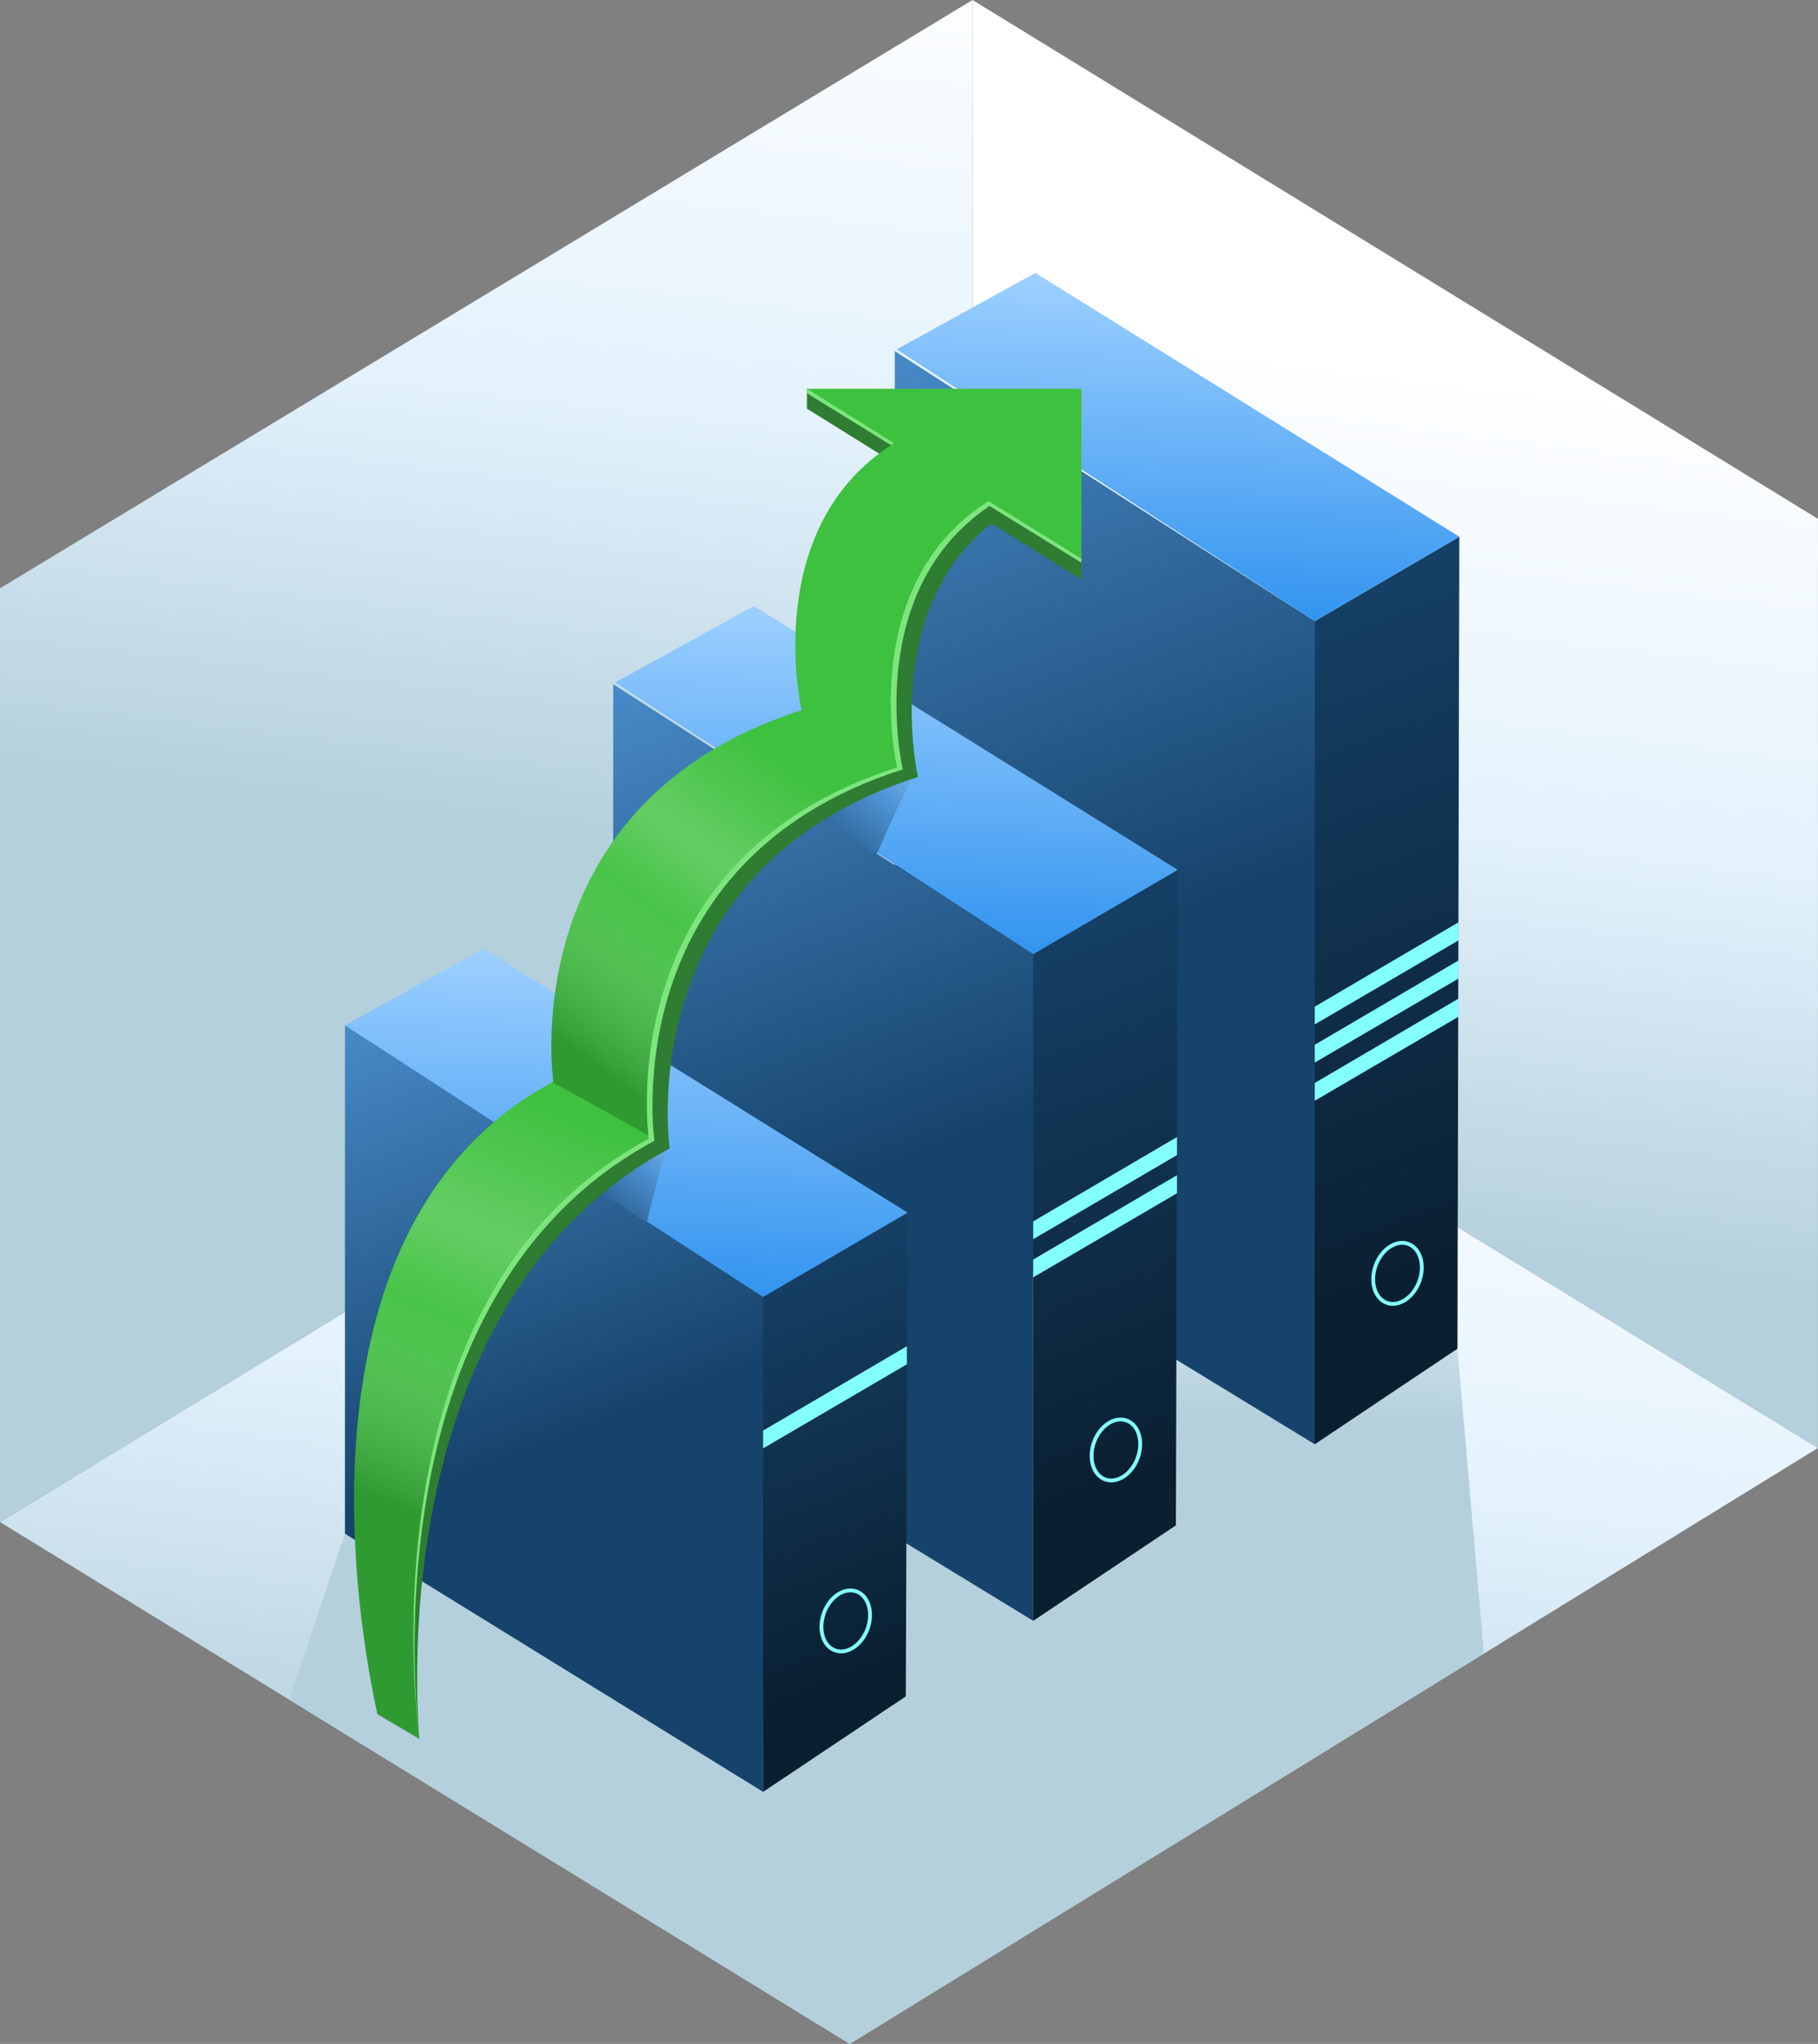
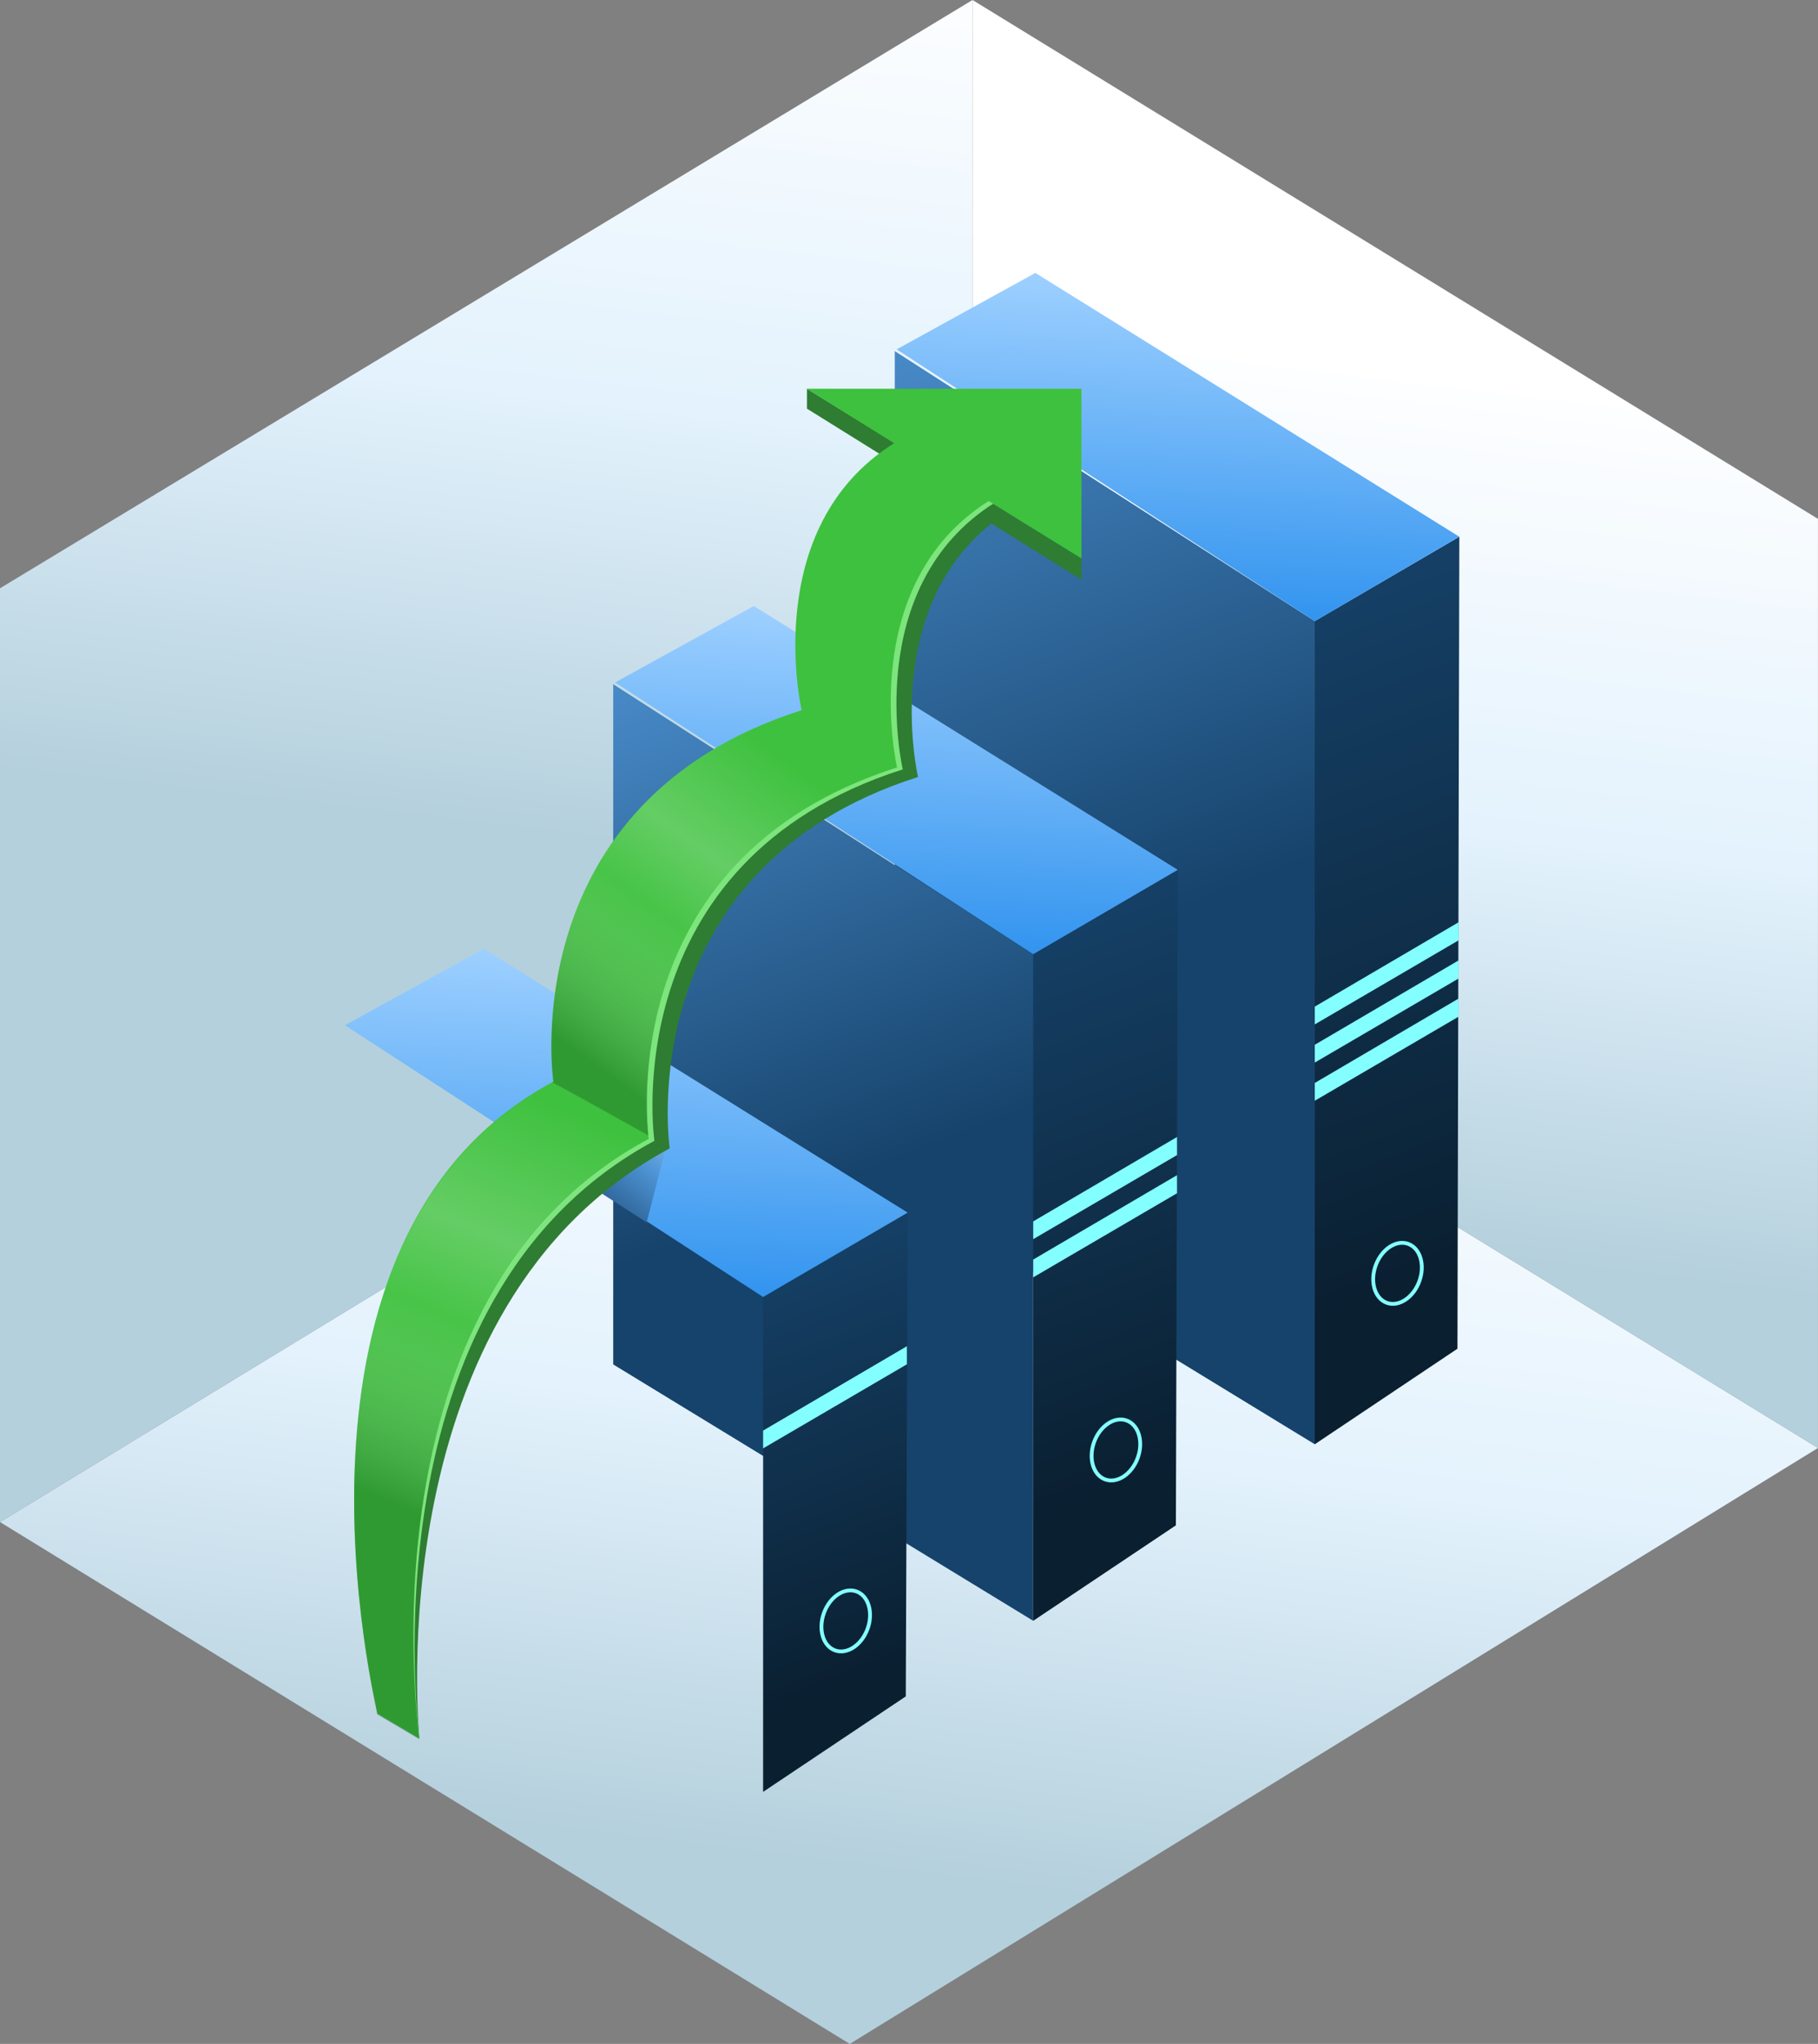
<svg xmlns="http://www.w3.org/2000/svg" xmlns:xlink="http://www.w3.org/1999/xlink" viewBox="0 0 1217.23 1368.1">
  <rect x="0" y="0" width="1217.23" height="1368.1" fill="#808080" stroke="none" />
  <defs>
    <style>.cls-1{fill:url(#b);}.cls-2{fill:url(#d);}.cls-3{fill:url(#p);}.cls-4{fill:url(#o);}.cls-5{fill:url(#n);}.cls-6{fill:url(#a);}.cls-7{fill:url(#e);}.cls-8{fill:url(#c);}.cls-9{fill:#84ffff;}.cls-10{fill:none;stroke:#84ffff;stroke-miterlimit:10;stroke-width:2.55px;}.cls-11{fill:url(#m);}.cls-12{fill:url(#r);}.cls-13{fill:url(#g);}.cls-14{fill:url(#l);}.cls-15{fill:url(#q);}.cls-16{fill:url(#f);}.cls-17{fill:url(#k);}.cls-18{fill:url(#j);}.cls-19{fill:#2e7d32;}.cls-20{fill:#7ce57c;}.cls-21{fill:#3ec13e;}.cls-22{fill:url(#i);}.cls-23{fill:url(#h);}</style>
    <linearGradient id="b" x1="651.75" x2="576.25" y1="650.79" y2="1251.6" gradientUnits="userSpaceOnUse">
      <stop stop-color="#fff" offset="0" />
      <stop stop-color="#fdfeff" offset="0" />
      <stop stop-color="#e3f2fd" offset=".51" />
      <stop stop-color="#b4d0dc" offset="1" />
    </linearGradient>
    <linearGradient id="d" x1="286.49" x2="286.49" y1="1190" y2="1190" gradientUnits="userSpaceOnUse">
      <stop stop-color="#1b5e20" stop-opacity=".4" offset="0" />
      <stop stop-color="#fff" stop-opacity=".05" offset=".45" />
      <stop stop-color="#fff" stop-opacity=".2" offset=".66" />
      <stop stop-color="#fff" stop-opacity="0" offset="1" />
    </linearGradient>
    <linearGradient id="p" x1="961.24" x2="892.78" y1="258.5" y2="830.63" xlink:href="#b" />
    <linearGradient id="o" x1="389.38" x2="320.24" y1="-38.88" y2="553.71" xlink:href="#b" />
    <linearGradient id="n" x1="609.95" x2="599.99" y1="663.48" y2="942.47" xlink:href="#b" />
    <linearGradient id="a" x1="446.73" x2="842.21" y1="-152.73" y2="870.71" gradientUnits="userSpaceOnUse">
      <stop stop-color="#9ccfff" offset="0" />
      <stop stop-color="#95cafb" offset=".03" />
      <stop stop-color="#4e93d4" offset=".33" />
      <stop stop-color="#16436b" offset=".76" />
    </linearGradient>
    <linearGradient id="e" x1="731" x2="999.26" y1="151.41" y2="845.64" gradientUnits="userSpaceOnUse">
      <stop stop-color="#4e93d4" offset="0" />
      <stop stop-color="#16436b" offset=".32" />
      <stop stop-color="#0a1f30" offset="1" />
    </linearGradient>
    <linearGradient id="c" x1="792.97" x2="771.73" y1="190.2" y2="719.87" gradientUnits="userSpaceOnUse">
      <stop stop-color="#9ccfff" offset="0" />
      <stop stop-color="#208aec" offset=".49" />
      <stop stop-color="#00386b" offset=".99" />
    </linearGradient>
    <linearGradient id="m" x1="294.54" x2="640.72" y1="111.86" y2="1007.7" xlink:href="#a" />
    <linearGradient id="r" x1="578.81" x2="797.77" y1="416" y2="982.66" xlink:href="#e" />
    <linearGradient id="g" x1="604.46" x2="583.21" y1="413.16" y2="942.83" xlink:href="#c" />
    <linearGradient id="l" x1="154.69" x2="447.09" y1="385.52" y2="1142.2" xlink:href="#a" />
    <linearGradient id="q" x1="437.83" x2="602.69" y1="691.14" y2="1117.8" xlink:href="#e" />
    <linearGradient id="f" x1="423.61" x2="402.36" y1="642.61" y2="1172.3" xlink:href="#c" />
    <linearGradient id="k" x1="615.68" x2="510.58" y1="483.29" y2="613.6" xlink:href="#a" />
    <linearGradient id="j" x1="464.19" x2="375.37" y1="746.9" y2="857.03" xlink:href="#a" />
    <linearGradient id="i" x1="270.6" x2="381.76" y1="1009.7" y2="742.86" xlink:href="#d" />
    <linearGradient id="h" x1="389.25" x2="531.46" y1="706.99" y2="511.75" xlink:href="#d" />
  </defs>
  <title>back4app-upgrade</title>
  <g data-name="Camada 2">
    <g data-name="Camada 30">
      <polygon class="cls-1" points="0 1018.8 568.95 1368.1 1217.2 969.22 651.14 622.33" />
-       <path class="cls-2" d="m286.49 1190" />
      <polyline class="cls-3" points="651.14 622.33 651.14 0 1217.2 347.31 1217.2 954.49 1217.2 969.22" />
      <polygon class="cls-4" points="0 1018.8 0 393.77 651.14 0 651.14 622.33" />
-       <polygon class="cls-5" points="230.97 1026.6 193.61 1137.7 568.95 1368.1 993.53 1106.9 975.83 902.77 335.72 902.77" />
      <polygon class="cls-6" points="599.09 795.08 880.3 966.73 880.3 415.74 599.09 235.01" />
      <polygon class="cls-7" points="880.3 966.73 975.83 902.77 977.08 359.27 880.3 415.74" />
      <polygon class="cls-8" points="600.34 233.85 693.23 182.68 977.08 359.27 880.3 415.74" />
      <polygon class="cls-9" points="880.3 736.79 976.6 680.5 976.57 668.41 880.3 724.88" />
      <ellipse class="cls-10" transform="translate(-185.69 1439.1) rotate(-69.95)" cx="935.66" cy="852.25" rx="20.99" ry="15.54" />
      <polygon class="cls-9" points="880.3 711.24 976.6 654.95 976.57 642.86 880.3 699.33" />
      <polygon class="cls-9" points="880.3 685.69 976.6 629.4 976.57 617.32 880.3 673.78" />
      <polygon class="cls-11" points="410.57 913.29 691.78 1084.9 691.78 638.7 410.57 457.97" />
      <polygon class="cls-12" points="691.78 1084.9 787.31 1021 788.56 582.23 691.78 638.7" />
      <polygon class="cls-13" points="411.82 456.81 504.71 405.64 788.56 582.23 691.78 638.7" />
      <polygon class="cls-9" points="691.78 855 788.08 798.71 788.05 786.62 691.78 843.09" />
      <ellipse class="cls-10" transform="translate(-420.63 1339.7) rotate(-69.95)" cx="747.14" cy="970.45" rx="20.99" ry="15.54" />
      <polygon class="cls-9" points="691.78 829.45 788.08 773.16 788.05 761.07 691.78 817.54" />
-       <polygon class="cls-14" points="230.97 1026.6 510.93 1199.4 512.18 866.98 230.97 686.25" />
      <polygon class="cls-15" points="510.93 1199.4 606.46 1135.5 607.71 811.68 510.93 868.15" />
      <polygon class="cls-16" points="230.97 686.25 323.86 635.09 607.71 811.68 510.93 868.15" />
      <polygon class="cls-9" points="510.93 969.48 607.23 913.19 607.21 901.1 510.93 957.57" />
      <ellipse class="cls-10" transform="translate(-647.03 1245) rotate(-69.95)" cx="566.29" cy="1084.9" rx="20.99" ry="15.54" />
-       <path class="cls-17" d="M610.78,521.35c-1.77.6-23.74,50.19-23.74,50.19l-56.19-35.8Z" />
      <polyline class="cls-18" points="445.29 770.39 432.98 818.21 398.34 795.94 445.29 767.17" />
      <path class="cls-19" d="M676.61,341.35c-90.35,56.47-61.95,178.73-61.95,178.73C421.14,581.78,448.38,768.7,448.38,768.7,252,874,280.73,1160.17,280.73,1163.61l-14.05-10.22c0-3.44-78.56-317.75,117.83-423,0,0-27.24-186.92,166.28-248.62,0,0-28.4-122.26,61.95-178.73Z" />
      <polygon class="cls-19" points="540.28 260.24 540.28 273.53 724.08 387.99 724.08 373.8" />
      <path class="cls-20" d="M666.39,336.24C576,392.71,604.44,515,604.44,515c-193.52,61.7-166.28,248.62-166.28,248.62-196.39,105.27-157.43,396.58-157.43,400l-24.27-15.33c0-3.44-78.56-317.75,117.83-423,0,0-27.24-186.92,166.28-248.62,0,0-28.4-122.26,61.95-178.73Z" />
-       <path class="cls-20" d="m540.28 263.22l183.8 113.46v-2.88s-183.8-114.61-183.8-113.56z" />
      <path class="cls-21" d="M724.08,260.24H540.28l58.41,36.41c-90.35,56.47-61.95,178.73-61.95,178.73C343.22,537.07,370.46,724,370.46,724c-196.39,105.27-117.83,419.57-117.83,423l28.1,16.61c0-3.44-42.79-296,153.6-401.3,0,0-27.24-186.92,166.28-248.62,0,0-28.25-121.66,61.3-178.31l62.17,38.41Z" />
      <path class="cls-22" d="M252.62,1147.59l28.1,16.61c0-3.44-42.79-296,153.6-401.3,0,0-.12-.83-.29-2.37-21.48-11.84-42.76-24-64.42-35.49C174.3,830.75,252.62,1144.15,252.62,1147.59Z" />
      <path class="cls-23" d="M590.07,517.34a560.44,560.44,0,0,0-81.35-31.46C346,555.83,370.55,724,370.55,724l-.84.46C391.38,736,412.65,748.14,434.14,760,431.83,738.58,420.47,578,590.07,517.34Z" />
    </g>
  </g>
</svg>